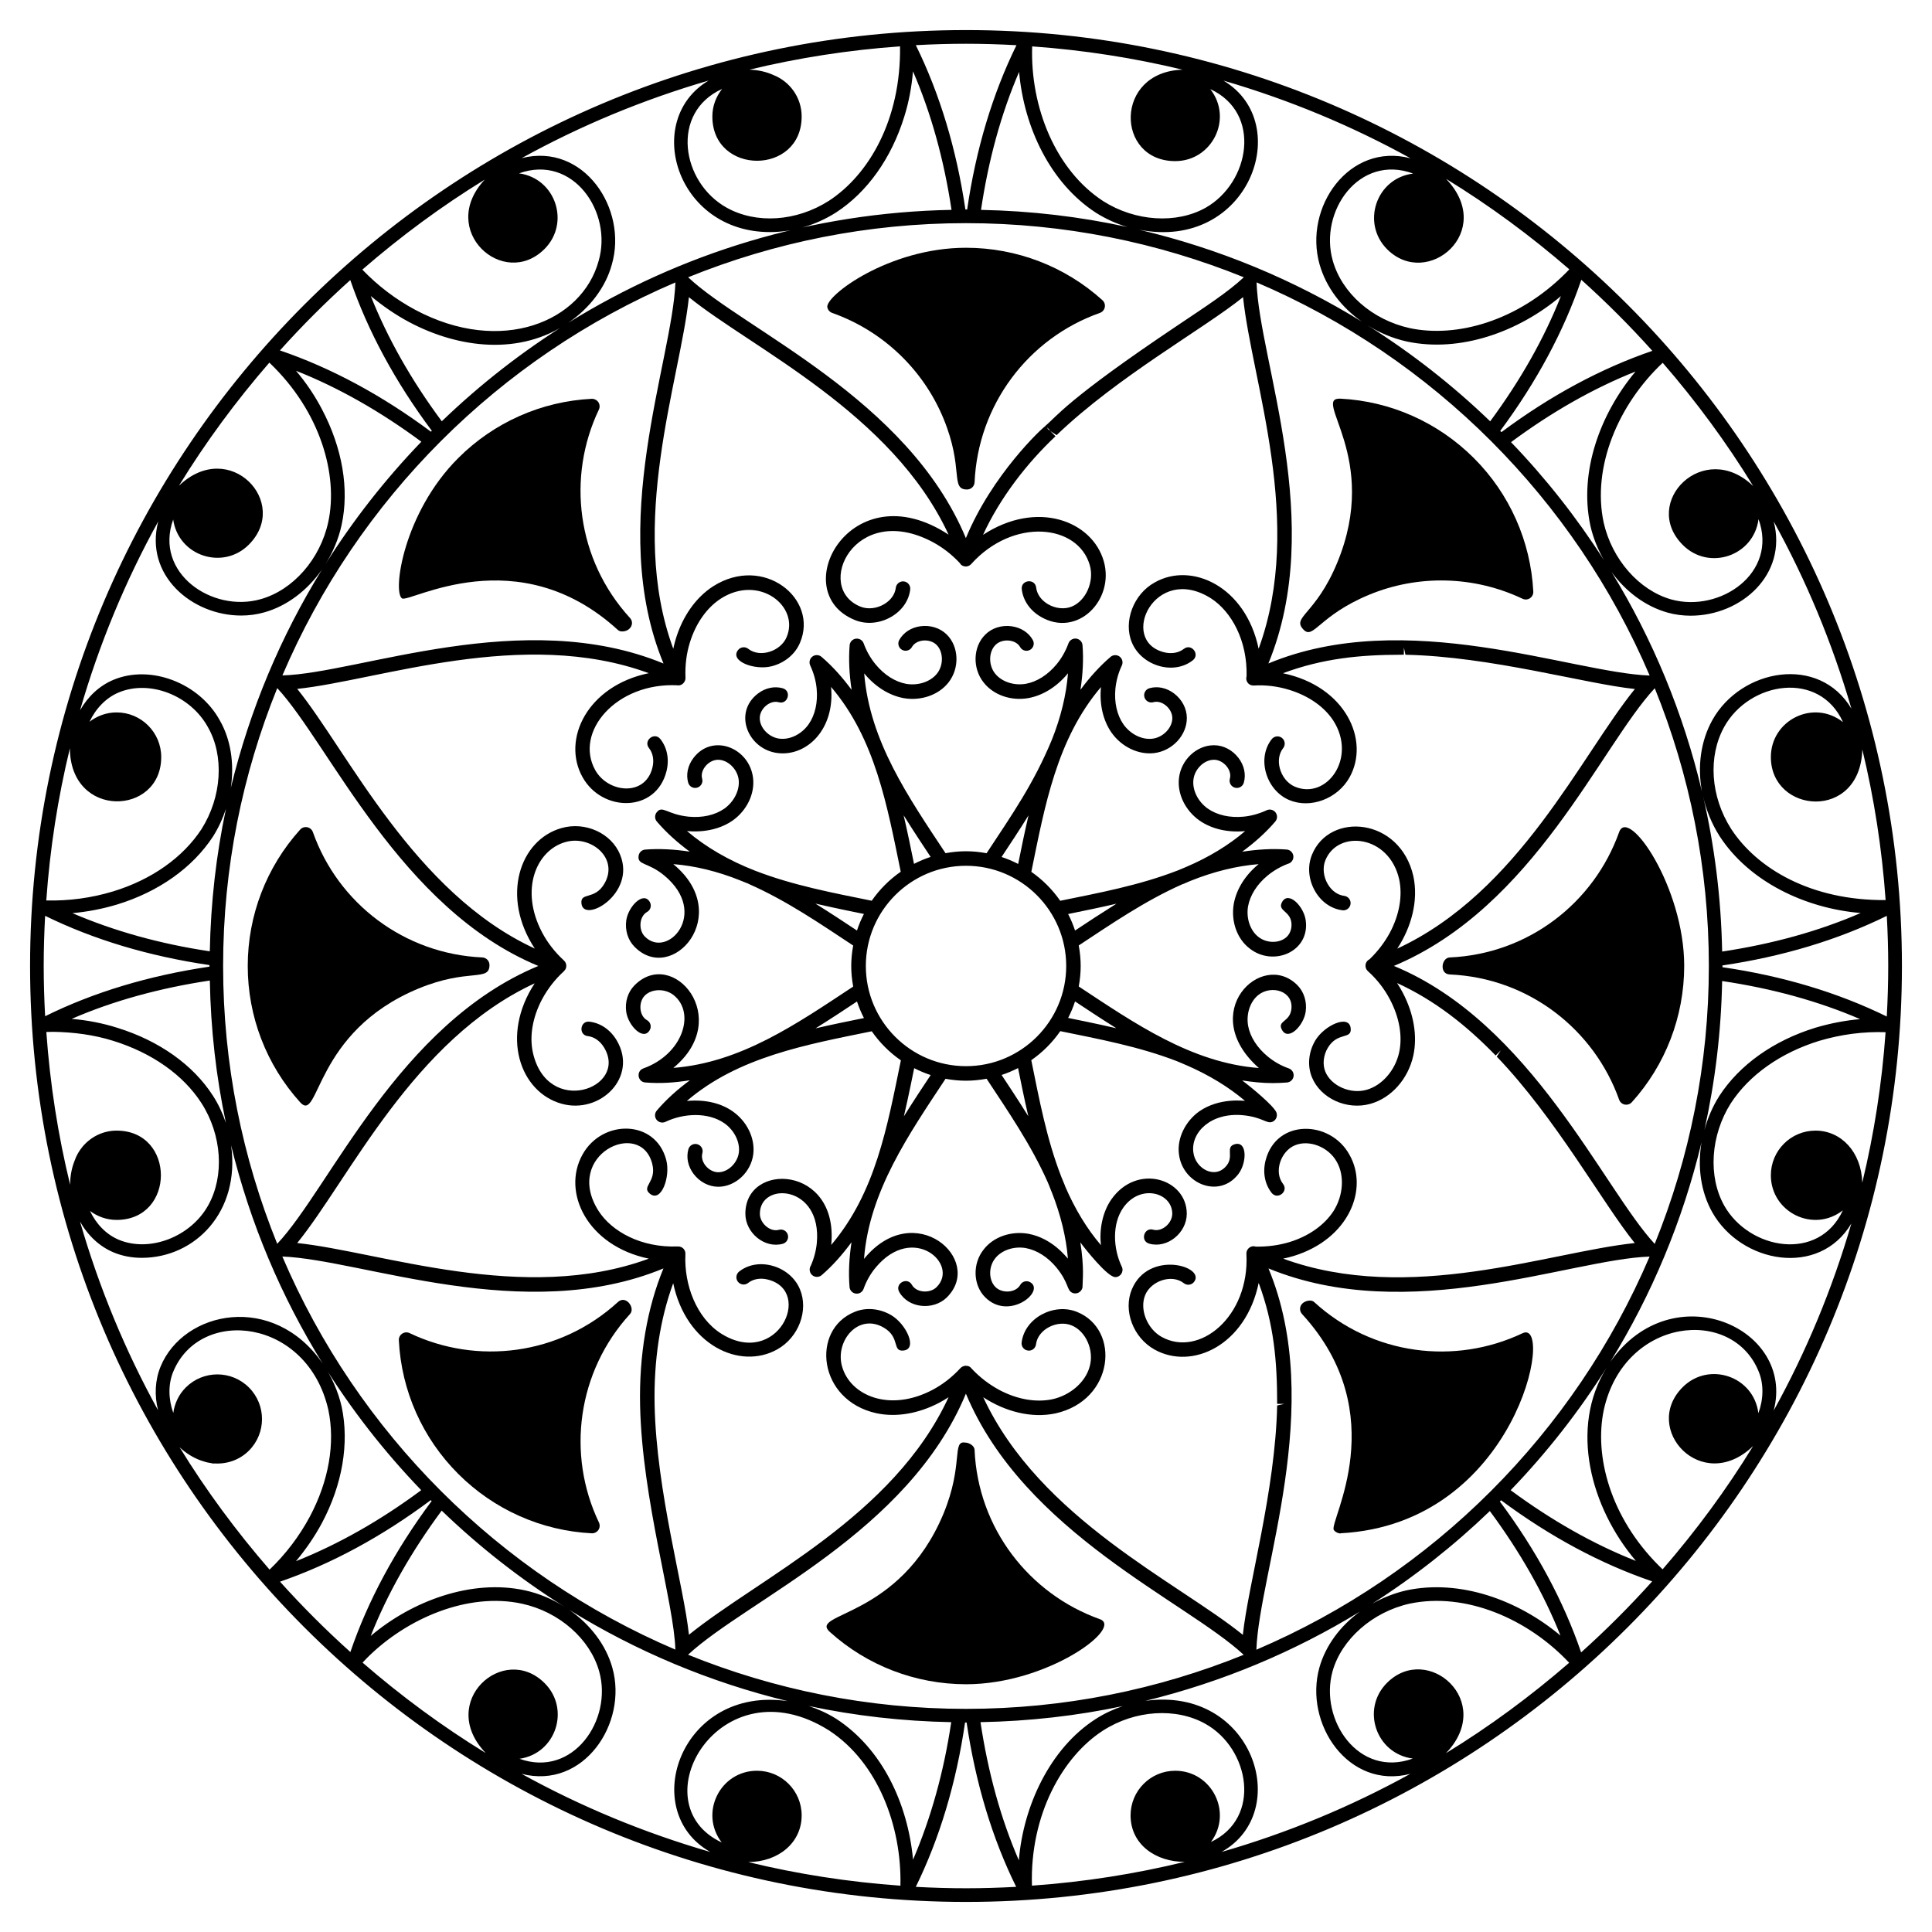
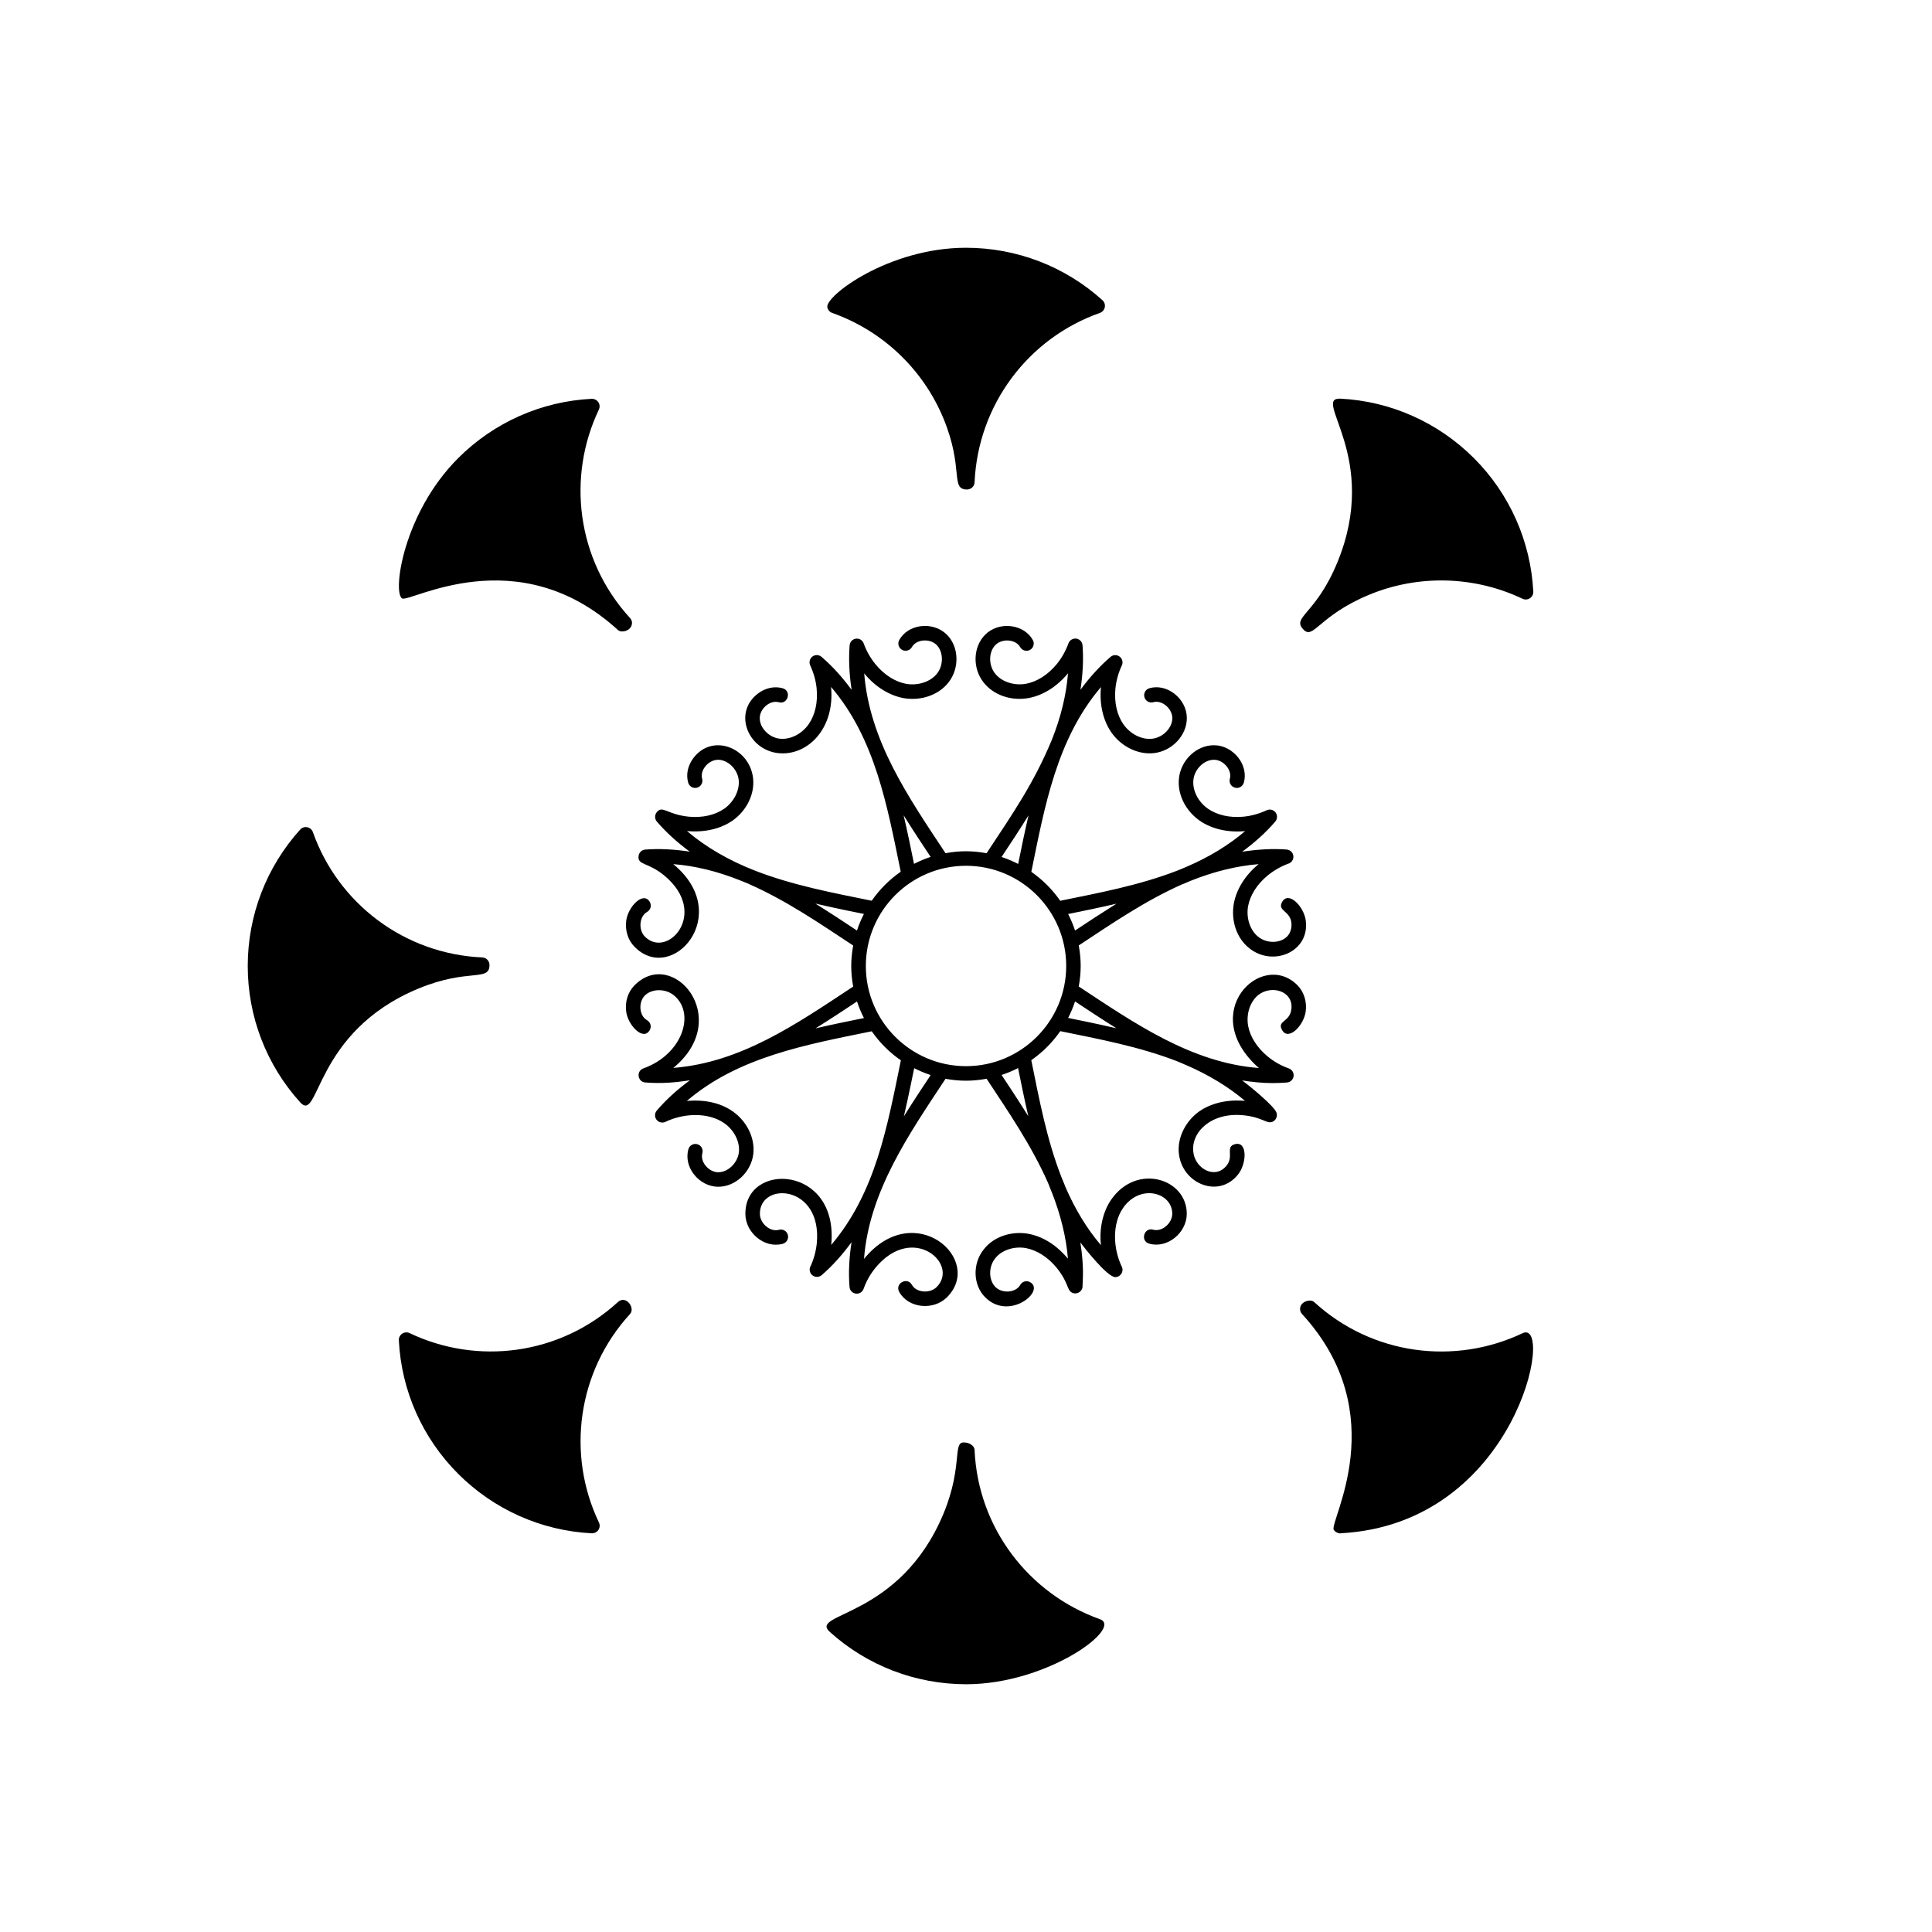
<svg xmlns="http://www.w3.org/2000/svg" fill="#000000" width="800px" height="800px" version="1.1" viewBox="144 144 512 512">
  <g>
-     <path d="m400 151.97c-136.77 0-248.03 111.26-248.03 248.03s111.27 248.03 248.03 248.03 248.03-111.27 248.03-248.03c-0.004-136.76-111.27-248.03-248.03-248.03zm111.61 58.09c10.676 10.676 28.918-4.777 15.613-18.66 11.566 7.082 22.465 15.137 32.668 23.98-0.324 0.336-0.648 0.676-0.973 1-12.785 12.777-28.961 17.203-41.32 14.578-9.934-2.203-17.941-9.215-20.398-17.867-3.723-13.066 7.004-28.383 21.301-23.094-9.844 1.238-13.789 13.168-6.891 20.062zm53.84 73.184c0.742 3.297 2.008 6.371 3.606 9.191-7.172-11.23-15.422-21.695-24.617-31.258 10.723-7.953 21.781-14.258 32.996-18.719-9.473 11.309-14.984 26.668-11.984 40.785zm15.73 39.785c-20.719-0.754-64.566-18.379-101.04-3.203 15.301-37.281-2.422-79.941-3.137-100.99 46.738 19.945 84.246 57.453 104.18 104.2zm14.102 31.758c0.82 3.738 2.273 7.422 4.434 10.812 7.832 12.062 22.703 19.148 37.383 20.359-11.098 4.816-23.426 8.215-36.711 10.215-0.27-14.199-2.019-28.043-5.106-41.387zm41.66 59.293c-3.957 0.352-7.918 1.113-11.855 2.281-11.055 3.406-20.094 9.82-25.453 18.078-1.797 2.836-3.074 5.883-3.938 8.984 2.824-12.738 4.426-25.922 4.688-39.438 13.199 1.961 25.473 5.316 36.559 10.094zm-40.078-14.082c0 26.035-5.125 50.883-14.348 73.648-13.633-14.68-32.754-58.641-69.121-73.664 37.141-15.551 54.793-58.199 69.137-73.59 9.211 22.758 14.332 47.59 14.332 73.605zm-119.91 181.19c0.746-20.691 18.363-64.617 3.207-101.04 37.254 15.297 79.922-2.422 101-3.141-19.945 46.742-57.461 84.25-104.21 104.18zm92.824-74.754c-9.941 15.992-4.246 37.086 7.754 51.23-11.258-4.441-22.383-10.758-33.191-18.742 9.543-9.906 18.078-20.789 25.438-32.488zm-12.238 71.008c-11.344-9.496-26.684-14.977-40.785-11.988-3.277 0.738-6.332 1.988-9.141 3.57 11.211-7.16 21.656-15.402 31.207-24.582 7.949 10.727 14.258 21.785 18.719 33zm-84.164-0.188c-17.09-13.859-53.852-30.781-68.805-62.969 5.723 3.746 12.684 5.656 19.18 4.273 15.531-3.496 17.25-22.191 5.703-26.875-6.113-2.512-13.914 1.57-14.711 8.086-0.133 1.055 0.621 2.012 1.672 2.141 1.078 0.145 2.016-0.617 2.144-1.672 0.492-3.992 5.688-6.543 9.438-4.992 3.785 1.535 6.019 6.633 4.769 10.938-1.113 4.082-5.074 7.547-9.832 8.621-4.359 0.926-9.355 0.062-14.078-2.438-2.715-1.461-5.164-3.34-7.281-5.586-0.016-0.02-0.039-0.031-0.055-0.051-0.152-0.215-0.336-0.406-0.574-0.547-0.289-0.172-0.609-0.23-0.926-0.234-0.016 0-0.031-0.012-0.047-0.012-0.016 0-0.031 0.008-0.047 0.008-0.234 0.004-0.457 0.051-0.676 0.137-0.012 0.004-0.023 0.008-0.035 0.012-0.242 0.105-0.469 0.242-0.656 0.441-2.223 2.418-4.723 4.363-7.43 5.793-11.34 5.984-21.789 1.559-23.969-6.195-1.926-6.719 4.289-14.273 11.066-10.289 4.461 2.617 2.09 6.422 5.262 6.055 3.754-0.441 0.672-7.031-3.309-9.371-3.043-1.789-6.664-2.113-9.652-0.875-11.727 4.684-9.801 23.449 5.719 26.863 5.231 1.129 11.148 0.133 16.68-2.785 0.836-0.445 1.66-0.93 2.461-1.457-14.637 31.707-50.07 47.805-68.809 62.953-1.332-12.785-8.586-37.812-9.094-60.801-0.25-11.844 1.438-22.879 4.926-32.359 3.422 16.34 17.625 23.109 27.582 17.531 5.68-3.18 8.363-10.348 5.984-15.973-1.262-3.023-4.062-5.356-7.488-6.238-3.168-0.816-6.309-0.234-8.609 1.594-0.832 0.66-0.973 1.871-0.312 2.703 0.66 0.832 1.875 0.969 2.703 0.309 1.355-1.074 3.281-1.395 5.262-0.883 12.141 3.125 2.375 23.707-12.516 14.246-6.484-4.195-9.734-12.891-9.379-20.887 0.137-1.199-0.789-2.184-1.98-2.144-9.727 0.383-17.496-3.945-21.016-9.391-9.484-14.852 11.062-24.633 14.203-12.547 1.285 4.953-3.066 6.023-0.562 8 2.977 2.348 5.445-4.523 4.285-8.969-2.82-10.828-16.98-10.852-22.188-1.453-5.59 9.98 1.277 24.207 17.562 27.59-33.004 12.184-71.09-1.809-93.172-4.141 13.754-16.938 30.695-53.918 62.93-68.82-9.137 13.977-3.875 28.809 7.109 31.902 10.262 2.883 20.375-7.062 14.641-16.77-1.664-2.82-4.293-4.629-7.219-4.965-2.492-0.324-3 3.527-0.441 3.82 1.719 0.195 3.301 1.328 4.348 3.098 6.367 10.777-15.094 18.434-18.922 1.223-0.934-4.348-0.062-9.348 2.438-14.074 1.516-2.816 3.457-5.312 5.769-7.414 0.121-0.109 0.207-0.246 0.293-0.375 0.027-0.043 0.078-0.059 0.102-0.102 0.453-0.781 0.309-1.773-0.355-2.387-2.414-2.223-4.363-4.727-5.789-7.434-5.988-11.34-1.551-21.785 6.191-23.969 6.703-1.918 14.281 4.277 10.289 11.07-2.59 4.414-6.434 2.094-6.051 5.258 0.609 5.344 14.531-2.629 10.242-12.961-2.277-5.699-9.23-8.871-15.531-7.07-11.09 3.129-16.168 18.176-7.086 31.93-32.035-14.762-49.516-52.164-62.953-68.812 21.449-2.234 59.852-16.41 93.16-4.164-16.215 3.344-23.168 17.527-17.535 27.582 5.234 9.328 19.398 9.398 22.207-1.5 0.82-3.168 0.238-6.312-1.594-8.617-1.586-2-4.594 0.398-3.012 2.391 1.074 1.355 1.398 3.277 0.883 5.266-1.98 7.688-11.758 6.59-15.125 0.582-5.664-10.113 5.582-23.34 21.879-22.488 0.012 0.004-0.012-0.016 0.109 0.027 0.438 0 0.805-0.137 1.137-0.387 0.047-0.031 0.352-0.324 0.445-0.469 0.191-0.391 0.359-0.598 0.34-1.148-0.141-3.285 0.25-6.434 1.156-9.355 1.582-5.113 4.504-9.258 8.227-11.66 10.129-6.481 20.918 2.039 17.414 10.223-1.543 3.723-7.039 5.566-10.164 3.098-0.832-0.656-2.039-0.516-2.703 0.32-2.32 2.941 4.406 5.481 8.969 4.285 3.418-0.891 6.203-3.219 7.441-6.207 5.016-11.711-9.68-23.484-23.043-14.949-4.484 2.898-7.973 7.785-9.82 13.762-0.281 0.906-0.52 1.832-0.715 2.773-12.188-33.031 1.805-71.121 4.144-93.172 16.566 13.449 53.926 30.707 68.816 62.93-25.926-17.012-43.277 15.145-24.836 22.629 3.023 1.246 6.656 0.914 9.699-0.879 2.82-1.664 4.633-4.293 4.969-7.223 0.121-1.055-0.637-2.008-1.691-2.129-1.023-0.121-2.012 0.633-2.133 1.691-0.195 1.719-1.328 3.305-3.098 4.348-1.98 1.168-4.387 1.418-6.289 0.633-12.43-5.039-1.496-28.039 19.141-17.121 2.719 1.465 5.121 3.344 7.176 5.551 0.164 0.27 0.371 0.512 0.66 0.68 0.793 0.453 1.785 0.293 2.391-0.383 11.141-12.406 28.355-10.617 31.445 0.348 1.211 4.277-1.035 9.383-4.801 10.922-1.906 0.777-4.312 0.531-6.301-0.637-1.777-1.047-2.914-2.648-3.121-4.387-0.289-2.535-4.125-2.074-3.816 0.449 0.348 2.945 2.164 5.586 4.984 7.25 9.727 5.727 19.648-4.394 16.762-14.645-3.027-10.73-17.676-16.406-32.008-7.047 4.473-9.758 11.621-18.992 19.195-26.117l-1.355-1.367 1.656 1.062c16.289-15.625 39.18-28.285 49.41-36.566 2.332 22.418 16.371 59.703 4.129 93.176-3.473-16.594-17.82-23.117-27.551-17.559-5.617 3.086-8.375 10.395-6.027 15.945 1.262 3.019 4.051 5.356 7.461 6.254 3.16 0.828 6.328 0.262 8.66-1.566 2.008-1.566-0.359-4.598-2.367-3.031-1.387 1.082-3.328 1.395-5.32 0.875-12.051-3.16-2.332-23.668 12.527-14.262 5.422 3.523 9.656 11.172 9.422 20.648-0.094 0.324-0.125 0.672-0.031 1.02 0.234 0.875 0.945 1.457 1.961 1.422 3.211-0.188 6.367 0.219 9.414 1.16 5.141 1.59 9.285 4.5 11.668 8.188 6.297 9.867-1.773 21.012-10.211 17.465-1.898-0.797-3.43-2.676-4.004-4.906-0.516-2-0.188-3.938 0.898-5.312 0.656-0.832 0.516-2.043-0.32-2.703-0.832-0.652-2.043-0.516-2.703 0.32-1.836 2.324-2.418 5.481-1.602 8.652 0.879 3.418 3.211 6.219 6.238 7.492 5.621 2.363 12.793-0.324 15.969-5.996 5.481-9.785-0.992-24.137-17.645-27.613 10.613-3.949 20.555-4.898 31.355-4.898 0.055 0 0.195-0.008 0.297-0.02 0.156 0.012 0.305 0.02 0.395 0.02v-1.926l0.422 1.926c22.695 0.473 47.566 7.691 60.797 9.078-14.316 17.633-30.645 53.793-62.973 68.805 3.746-5.684 5.656-12.688 4.277-19.18-3.516-15.594-22.234-17.164-26.875-5.703-1.246 3.027-0.93 6.652 0.852 9.699 1.652 2.828 4.285 4.656 7.231 5.016 1.031 0.148 2.012-0.617 2.141-1.672 0.133-1.055-0.621-2.016-1.676-2.144-1.738-0.215-3.336-1.355-4.375-3.141-1.16-1.984-1.398-4.394-0.617-6.301 3.316-8.172 16.891-6.742 19.559 5.066 0.926 4.363 0.055 9.367-2.441 14.082-1.426 2.644-3.258 5.027-5.43 7.109-1.293 0.648-1.375 2.277-0.426 3.133 2.391 2.144 4.356 4.664 5.836 7.481 2.512 4.758 3.383 9.746 2.457 14.035-1.051 4.781-4.523 8.77-8.645 9.934-4.269 1.211-9.383-1.035-10.922-4.805-0.777-1.898-0.535-4.312 0.637-6.293 2.609-4.414 6.457-2.09 6.074-5.258-0.441-3.754-7.035-0.688-9.391 3.305-1.793 3.043-2.121 6.668-0.883 9.703 2.309 5.652 9.273 8.82 15.527 7.055 5.535-1.562 9.992-6.586 11.359-12.816 1.113-5.18 0.113-11.09-2.812-16.648-0.457-0.875-0.957-1.723-1.5-2.539 9.996 4.578 18.402 11.246 26.129 19.203l1.355-1.367-1.062 1.66c15.758 16.43 28.188 39.062 36.566 49.41-22.738 2.371-59.75 16.355-93.18 4.129 0.938-0.191 1.867-0.43 2.785-0.703 14.652-4.508 19.965-17.758 14.777-26.844-5.031-9.168-19.309-9.586-22.195 1.434-0.832 3.168-0.258 6.324 1.562 8.66 1.57 2.012 4.602-0.367 3.031-2.367-2.477-3.176-0.602-8.645 3.144-10.207 3.781-1.59 8.941 0.434 11.102 4.363 2.102 3.672 1.75 8.926-0.855 13.051-2.43 3.738-6.582 6.664-11.68 8.23-2.902 0.871-5.977 1.254-8.949 1.195-0.332-0.098-0.684-0.129-1.039-0.035-0.875 0.238-1.465 1.055-1.418 1.961 0.898 16.727-12.57 27.543-22.484 21.992-3.879-2.172-5.898-7.371-4.324-11.121 1.578-3.75 7.066-5.594 10.215-3.106 0.832 0.656 2.043 0.516 2.703-0.32 3.258-4.129-12.031-8.621-16.465 1.934-2.363 5.633 0.328 12.797 5.992 15.965 9.934 5.566 24.18-1.098 27.613-17.645 4.051 10.891 4.898 20.746 4.898 32.051h1.922l-1.922 0.422c-0.484 22.648-7.711 47.629-9.094 60.793zm0.215 5.289c-22.754 9.207-47.582 14.324-73.594 14.324-26.035 0-50.883-5.129-73.652-14.348 15.73-14.605 58.352-32.305 73.629-69.184 15.406 36.91 58.441 55.055 73.617 69.207zm-254.77-105.55c20.996 0.789 64.23 18.379 101 3.156-4.34 10.504-6.477 22.957-6.188 36.371 0.559 25.168 9.02 52.375 9.344 64.645-46.723-19.941-84.219-57.445-104.15-104.17zm74.812 92.84c-3.184-2.016-6.734-3.555-10.527-4.375-14.125-3.078-29.922 2.809-40.859 12.086 4.43-11.223 10.766-22.355 18.805-33.215 9.938 9.574 20.848 18.129 32.582 25.504zm-59.078-52.992c-0.945-4.16-2.691-8.055-5.012-11.441 7.504 12.09 16.266 23.309 26.086 33.512-10.828 8.043-21.957 14.348-33.191 18.816 2.606-3.125 4.934-6.488 6.879-10.117 5.414-10.168 7.277-21.082 5.238-30.77zm-30.688-75.273c-0.848-2.504-1.98-4.938-3.441-7.203-5.246-8.168-14.258-14.559-25.363-17.996-3.883-1.227-7.93-2.012-12.074-2.356 11.016-4.781 23.309-8.16 36.617-10.164 0.242 12.902 1.676 25.52 4.262 37.719zm-40.668-55.57c3.984-0.375 7.934-1.121 11.809-2.289 11.016-3.359 20.051-9.762 25.461-18.051 1.457-2.312 2.582-4.785 3.418-7.316-2.594 12.215-4.035 24.844-4.285 37.766-13.215-1.973-25.395-5.387-36.402-10.109zm39.93 14.004c0-26.031 5.125-50.879 14.348-73.645 13.809 14.898 32.578 58.477 69.188 73.629-37.109 15.398-55.324 58.969-69.199 73.637-9.215-22.762-14.336-47.598-14.336-73.621zm26.195-147.54c-1.887-3.613-4.188-7.031-6.879-10.203 11.215 4.43 22.348 10.762 33.219 18.801-9.57 9.938-18.129 20.852-25.504 32.586 2.012-3.184 3.555-6.734 4.371-10.523 2.066-9.484 0.215-20.379-5.207-30.66zm93.668-33.625c-0.781 20.859-18.355 64.281-3.152 101-37.133-15.32-80.832 2.617-101 3.156 19.934-46.727 57.43-84.219 104.16-104.15zm-80.727 3.613c3.125 2.606 6.488 4.934 10.117 6.879 13.293 7.082 29.52 8.898 42.168 0.254-12.074 7.496-23.277 16.25-33.469 26.059-8.043-10.832-14.348-21.961-18.816-33.191zm178.79 34.379 0.035 0.031c-0.93 0.57-14.195 12.953-21.121 29.746-15.422-37.059-58.957-55.27-73.602-69.129 22.758-9.215 47.598-14.34 73.625-14.34 26.031 0 50.871 5.125 73.637 14.344-4.293 3.984-9.938 7.637-17.602 12.781-29.516 19.773-32.121 24.273-34.973 26.566zm1.359 1.367-0.672-0.434-0.25-0.492zm116.5-2.539c-9.91-9.543-20.793-18.078-32.492-25.438 3.133 1.945 6.625 3.449 10.402 4.285 14.25 3.031 29.742-2.648 40.832-12.035-4.445 11.258-10.758 22.379-18.742 33.188zm-21.109-69.707c-16.27-4.281-28.402 13.02-24.098 28.141 1.715 6.027 5.758 11.328 11.172 15.137-17.992-11.09-37.863-19.383-59.008-24.352 29.008 5.719 41.438-28.145 22.363-39.512 17.395 5.066 34.004 11.984 49.57 20.586zm-60.402-23.48c-18.191 0.523-17.809 24.227-1.957 24.227 9.77 0 15.41-11.25 9.293-19.078 13.801 6.352 10.457 24.844-1.266 31.453-7.727 4.32-18.613 3.613-27.082-1.75-12.629-8.207-19.383-24.902-18.855-41.027 13.625 0.973 26.945 3.055 39.867 6.176zm-22.973 37.906c2.629 1.66 5.434 2.91 8.297 3.773-12.523-2.731-25.477-4.269-38.746-4.527 1.957-13.207 5.316-25.48 10.09-36.562 1.297 14.66 8.242 29.438 20.359 37.316zm-21.055-44.398c-6.348 12.938-10.742 27.57-13.07 43.547-0.105 0-0.207-0.008-0.312-0.008-0.051 0-0.098 0.004-0.148 0.004-2.371-16.012-6.789-30.641-13.141-43.551 9.316-0.5 17.355-0.496 26.672 0.008zm-56.926 18.887c0-4.992-3.102-9.242-7.477-10.98-1.957-0.887-4.117-1.355-6.367-1.422 12.938-3.125 26.273-5.207 39.914-6.176 0.27 19.418-8.258 34.043-18.887 40.953-8.586 5.469-19.207 6.168-27.059 1.793-12.047-6.711-14.984-25.207-1.211-31.461-1.59 2.016-2.578 4.523-2.578 7.289 0 15.648 23.664 15.672 23.664 0.004zm-24.66-9.516c-17.492 10.41-8.703 40.156 16.246 40.156 5.957 0 12.129-1.758 17.555-5.215 8.242-5.356 14.656-14.379 18.059-25.398 1.184-3.781 1.953-7.793 2.301-11.984 4.816 11.098 8.215 23.422 10.215 36.707-37.18 0.703-71.914 11.547-101.54 29.918 5.641-3.875 9.863-9.359 11.508-15.41 4.316-14.734-7.422-32.398-23.879-28.219 15.555-8.59 32.152-15.492 49.531-20.555zm-59.324 26.25c-12.598 13.469 4.992 29.227 15.836 18.387 6.867-6.867 2.984-18.715-6.758-20.047 14.375-5.156 24.859 10.379 21.105 23.199-4.379 16.098-25.801 25.113-48.559 12.996-5.258-2.816-9.973-6.418-14.066-10.68 10.133-8.793 20.957-16.801 32.441-23.855zm-35.633 26.621c4.66 13.539 11.914 26.965 21.605 39.945-0.078 0.078-0.16 0.16-0.238 0.238-13.035-9.695-26.48-16.926-40.012-21.535 5.879-6.547 12.102-12.77 18.645-18.648zm-46.938 63.469c1.402 9.684 13.195 13.504 20.035 6.664 11.176-11.172-5.152-28.426-18.512-15.617 7.078-11.555 15.125-22.445 23.965-32.637 13.688 13.027 18.281 29.961 15.609 42.25-2.121 9.816-9.316 18.031-17.914 20.441-12.863 3.664-28.277-6.949-23.184-21.102zm-3.957 0.496c-3.731 14.223 8.883 24.941 21.973 24.941 2.066 0 4.141-0.273 6.152-0.848 6.019-1.688 11.414-5.84 15.262-11.336-10.91 17.66-19.133 37.137-24.156 57.855 0.941-6.352 0.035-12.734-2.902-17.859-5.453-9.973-18.398-14.902-28.23-10.762-3.684 1.543-6.762 4.426-8.824 8.066 5.082-17.57 12.043-34.344 20.727-50.059zm-23.414 60.117c0.086 18.766 24.203 17.945 24.203 2.328 0-6.535-5.297-11.832-11.832-11.832-2.707 0-5.176 0.945-7.168 2.477 1.648-3.523 4.418-6.379 7.711-7.754 8.219-3.457 19.043 0.746 23.668 9.191 4.359 7.617 3.68 18.473-1.688 26.988-4.93 7.555-13.262 13.43-23.465 16.539-5.766 1.742-11.711 2.535-17.688 2.394 0.977-13.785 3.082-27.262 6.258-40.332zm-6.941 57.699c0-4.461 0.137-8.891 0.375-13.297 12.875 6.312 27.5 10.703 43.555 13.055 0 0.082-0.004 0.16-0.004 0.242 0 0.059 0.004 0.117 0.004 0.172-16.094 2.379-30.723 6.797-43.551 13.137-0.242-4.406-0.379-8.84-0.379-13.309zm7.008 57.984c-3.207-13.121-5.328-26.648-6.312-40.496 0.605-0.02 1.207-0.043 1.812-0.043 5.356 0.078 10.84 0.789 15.891 2.383 10.301 3.191 18.613 9.051 23.398 16.496 5.438 8.445 6.156 19.34 1.789 27.121-4.664 8.355-15.504 12.523-23.695 9.102-3.305-1.391-5.992-4.16-7.625-7.637 1.973 1.473 4.394 2.379 7.051 2.379 15.641 0 15.668-23.664 0-23.664-3.578 0-6.746 1.621-8.914 4.129-0.02 0.02-0.047 0.031-0.062 0.055-0.035 0.043-0.062 0.098-0.098 0.141-0.902 1.09-1.605 2.328-2.074 3.699-0.781 1.965-1.172 4.109-1.16 6.336zm23.301 59.75c-8.668-15.699-15.617-32.461-20.691-50.02 2.055 3.684 5.152 6.606 8.871 8.172 2.363 0.988 4.906 1.453 7.484 1.453 14.238 0 26.152-12.309 23.688-29.824 5.059 20.727 13.332 40.203 24.285 57.859-13.027-18.973-36.906-14.086-42.992 0.832-1.461 3.57-1.637 7.621-0.645 11.527zm5.699 9.801c1.641 1.531 3.5 2.711 5.504 3.461 0.176 0.07 0.363 0.109 0.539 0.176 0.422 0.141 0.848 0.277 1.277 0.379 0.316 0.074 0.629 0.129 0.945 0.176 0.227 0.039 0.453 0.098 0.684 0.129 0.121 0.016 0.23-0.02 0.348-0.027 3.262 0.195 6.59-0.906 9.082-3.398 4.621-4.621 4.621-12.113 0-16.734-4.621-4.621-12.113-4.621-16.734 0-1.898 1.898-2.973 4.285-3.312 6.754-1.305-3.641-1.383-7.586-0.039-10.871 7.117-17.414 35.602-14.289 41.129 10.039 1.859 8.824 0.121 18.871-4.894 28.285-2.816 5.258-6.414 9.973-10.68 14.066-8.789-10.129-16.797-20.953-23.848-32.434zm26.617 35.625c13.547-4.664 26.969-11.918 39.945-21.605 0.078 0.078 0.156 0.16 0.238 0.238-9.695 13.027-16.922 26.473-21.535 40.012-6.547-5.879-12.77-12.102-18.648-18.645zm70.133 26.902c-10.863-10.867-28.598 4.973-15.617 18.512-11.555-7.078-22.445-15.129-32.637-23.965 0.402-0.422 0.793-0.852 1.207-1.266 10.531-10.527 26.805-17.445 41.047-14.344 9.816 2.125 18.035 9.324 20.441 17.914 3.664 12.879-6.965 28.273-21.105 23.184 9.684-1.406 13.504-13.199 6.664-20.035zm-6.121 24.02c16.379 4.254 28.258-13.359 24.051-28.148-1.688-6.016-5.84-11.414-11.336-15.262 17.656 10.906 37.125 19.129 57.84 24.152-28.328-4.176-39.836 29.02-20.547 39.961-17.555-5.082-34.312-12.035-50.008-20.703zm60.07 23.387c7.969-0.039 14.16-5.109 14.16-12.371 0-6.535-5.297-11.832-11.832-11.832-9.77 0-15.355 11.188-9.355 19.004-22.129-10.348-0.504-47.91 28.426-29.695 12.973 8.461 19.309 25.43 18.934 41.152-13.789-0.977-27.262-3.082-40.332-6.258zm23.352-37.945c-2.305-1.453-4.773-2.578-7.305-3.414 12.211 2.59 24.836 4.035 37.75 4.281-1.969 13.23-5.387 25.418-10.117 36.438-1.418-15.094-8.316-29.469-20.328-37.305zm21.055 44.512c6.312-12.875 10.707-27.504 13.055-43.555 0.082 0 0.16 0.004 0.242 0.004 0.055 0 0.113-0.004 0.168-0.004 2.379 16.094 6.801 30.727 13.137 43.551-9.082 0.492-17.152 0.512-26.602 0.004zm17.145-43.645c12.898-0.246 25.508-1.68 37.707-4.262-2.5 0.848-4.934 1.98-7.199 3.438-12.129 7.797-19.172 23.074-20.344 37.441-4.781-11.012-8.164-23.309-10.164-36.617zm51.605 12.875c-6.535 0-11.832 5.297-11.832 11.832 0 7.731 6.719 12.348 14.355 12.309-13.117 3.203-26.648 5.328-40.492 6.312-0.566-18.84 8.184-34.254 18.836-41.102 8.445-5.438 19.348-6.156 27.121-1.789 11.723 6.531 15.047 24.938 1.469 31.32 5.856-7.844 0.215-18.883-9.457-18.883zm12.258 21.527c19.168-10.691 8.305-44.043-20.184-40.047 20.332-4.965 39.473-13.004 56.859-23.648-5.191 3.797-9.074 8.965-10.727 14.828-4.141 14.824 7.668 32.441 24.102 28.16-15.711 8.676-32.48 15.633-50.051 20.707zm59.492-26.18c13.168-13.688-4.844-29.418-15.633-18.633-6.926 6.926-2.926 18.789 6.844 20.055-14.363 5.231-24.84-10.316-21.266-23.133 2.402-8.512 10.598-15.711 20.383-17.91 14.848-3.148 31.395 4 42.324 15.656-10.195 8.836-21.09 16.887-32.652 23.965zm35.82-26.711c-4.664-13.625-11.898-27.066-21.539-39.996 0.105-0.109 0.215-0.215 0.324-0.32 12.98 9.641 26.434 16.855 40.047 21.492-5.938 6.613-12.223 12.895-18.832 18.824zm46.973-63.395c-1.23-9.832-13.148-13.805-20.059-6.894-11.02 11.02 5.098 28.617 18.664 15.605-7.082 11.57-15.141 22.473-23.984 32.672-0.336-0.324-0.676-0.645-1-0.973-12.902-12.898-17.168-29.117-14.578-41.316 5.434-24.559 34.105-27.469 41.055-10.078 1.363 3.316 1.262 7.312-0.098 10.984zm4.059-0.695c5.766-21.906-26.785-36.387-43.285-12.922 10.941-17.75 19.164-37.336 24.16-58.164-1.105 6.504-0.207 13.082 2.84 18.527 7.656 13.586 28.324 17.336 36.871 2.984-5.066 17.398-11.984 34.008-20.586 49.574zm23.473-60.387c-0.227-8.145-5.606-13.801-12.391-13.801-6.535 0-11.832 5.297-11.832 11.832 0 9.766 11.25 15.406 19.078 9.293-6.34 13.77-24.828 10.484-31.449-1.273-4.32-7.719-3.613-18.605 1.746-27.078 4.891-7.531 13.23-13.414 23.453-16.566 5.844-1.734 11.746-2.484 17.574-2.289-0.973 13.633-3.051 26.953-6.18 39.883zm6.879-57.426c0 4.492-0.141 8.953-0.383 13.387-12.945-6.352-27.578-10.746-43.551-13.07 0-0.105 0.008-0.211 0.008-0.316 0-0.051-0.004-0.098-0.004-0.148 16.008-2.367 30.641-6.785 43.555-13.141 0.238 4.402 0.375 8.832 0.375 13.289zm-0.691-17.469c-19.809 0.156-34.133-8.387-40.953-18.887-5.465-8.582-6.172-19.203-1.797-27.059 6.668-11.965 25.176-15.031 31.461-1.211-7.824-6.172-19.121-0.535-19.121 9.254 0 15.027 23.688 17.074 24.234-2.016 3.125 12.938 5.207 26.273 6.176 39.918zm-9.059-50.719c-8.551-14.387-29.25-10.637-36.852 3.008-3.102 5.566-3.988 12.312-2.758 18.941-4.938-20.82-13.082-40.406-23.961-58.164 3.797 5.199 8.969 9.09 14.836 10.746 2.008 0.559 4.062 0.824 6.117 0.824 13.531 0 25.703-11.035 22.02-24.977 8.605 15.578 15.527 32.207 20.598 49.621zm-50.012-91.668c8.84 10.199 16.895 21.094 23.973 32.664-13.07-12.586-29.914 4.348-18.637 15.625 6.926 6.926 18.793 2.926 20.055-6.848 5.219 14.293-10.242 24.859-23.133 21.27-8.508-2.402-15.707-10.605-17.91-20.383-3.121-14.672 3.848-31.25 15.652-42.328zm-42.742 18.375c-0.105-0.109-0.211-0.219-0.32-0.324 9.641-12.984 16.855-26.438 21.492-40.047 6.609 5.934 12.891 12.215 18.82 18.828-13.621 4.668-27.062 11.902-39.992 21.543z" />
    <path d="m307.77 489.04c-15.527 14.203-37.434 16.734-55.215 8.25-1.348-0.648-2.938 0.387-2.856 1.902 0.664 13.359 6.25 25.926 15.73 35.395 9.477 9.48 22.043 15.074 35.391 15.754h0.102c0.664 0 1.293-0.332 1.664-0.891 0.391-0.586 0.441-1.336 0.141-1.973-8.633-18.051-5.727-39.984 8.234-55.246 1.48-1.613-1.098-5.094-3.191-3.191z" />
    <path d="m499.23 249.65c-7.789-0.359 10.715 15.559-0.855 43.484-5.719 13.832-12.195 14.359-8.926 17.727 2.656 2.742 4.102-3.742 17.391-9.246 13.039-5.398 27.852-5.012 40.648 1.062 0.637 0.301 1.383 0.25 1.969-0.145 0.586-0.391 0.922-1.062 0.883-1.766-0.699-13.363-6.297-25.93-15.762-35.379-9.484-9.469-22.039-15.059-35.348-15.738z" />
-     <path d="m573.09 364.51c-6.695 18.801-24.109 32.309-44.898 33.223-2.211 0.098-2.805 4.383 0.008 4.508 21.102 0.926 38.324 14.746 44.887 33.188 0.234 0.664 0.801 1.152 1.492 1.293 0.133 0.023 0.258 0.035 0.391 0.035 0.559 0 1.102-0.234 1.484-0.66 8.93-9.887 13.859-22.703 13.879-36.09 0.008-20.914-14.805-42.316-17.242-35.496z" />
    <path d="m254.89 405.98c13.258-5.492 18.828-1.715 18.828-6.254 0-1.066-0.84-1.949-1.91-1.996-20.629-0.922-38.195-14.27-44.887-33.211-0.508-1.43-2.359-1.797-3.371-0.672-8.953 9.91-13.887 22.742-13.895 36.133-0.008 13.395 4.93 26.234 13.902 36.156 5.141 5.66 3.512-18.629 31.332-30.156z" />
    <path d="m250.54 302.58c1.934 1.293 30.555-15.996 57.215 8.375 0.293 0.27 0.695 0.383 1.125 0.383 2.246-0.008 3.332-2.199 2.074-3.57-14.199-15.527-16.727-37.434-8.246-55.219 0.305-0.637 0.25-1.383-0.141-1.969s-1.098-0.914-1.766-0.891c-13.359 0.672-25.93 6.258-35.391 15.734-14.496 14.484-17.41 35.461-14.871 37.156z" />
    <path d="m547.49 497.32c-17.836 8.469-39.738 5.914-55.238-8.277-0.777-0.719-2.371-0.332-3.125 0.414-0.766 0.754-0.801 1.98-0.07 2.773 24.457 26.68 7.027 55.141 8.414 57.223 0.664 0.992 2.156 0.977 1.766 0.883 46.824-2.461 56.863-57.168 48.254-53.016z" />
    <path d="m402.27 528.2c-0.051-1.062-1.43-1.891-2.492-1.902-3.582-0.582-0.383 5.84-5.731 18.812-11.605 27.891-35.828 26.23-30.148 31.355 9.887 8.93 22.703 13.859 36.094 13.879h0.039c21.621 0 41.75-15.004 35.457-17.238-18.695-6.664-32.324-24.035-33.219-44.906z" />
    <path d="m400.02 209.66h-0.031c-20.438 0-37.344 12.77-36.738 15.777 0.141 0.691 0.633 1.258 1.293 1.492 13.324 4.719 24.07 14.91 29.477 27.961 5.496 13.27 1.711 18.832 6.254 18.832 1.07 0 1.949-0.844 2-1.91 0.906-20.488 14.156-38.156 33.207-44.887 0.664-0.234 1.156-0.801 1.297-1.492s-0.098-1.402-0.621-1.875c-9.91-8.957-22.746-13.891-36.137-13.898z" />
    <path d="m454.66 465.68c-0.016 2.492-2.715 4.852-5.055 4.203-2.414-0.715-3.519 3.004-1.043 3.699 4.789 1.363 9.922-2.863 9.945-7.887 0.039-9.34-13.211-13.543-20.012-3.809-2.383 3.441-3.211 8.125-2.723 12.105-3.695-4.309-6.875-9.527-9.488-15.578-0.051-0.133-0.086-0.266-0.141-0.402l-0.484-1.172c-0.023-0.059-0.047-0.121-0.07-0.184 0 0-0.023-0.043-0.035-0.07l-0.273-0.66c-0.004-0.012-0.016-0.047-0.02-0.055-3.883-9.957-5.871-20.629-7.961-30.91 3-2.082 5.606-4.691 7.688-7.695 10.168 2.09 20.836 4.066 30.879 7.949l1.297 0.539c0.238 0.102 0.453 0.188 0.746 0.328l0.508 0.211h0.004c5.922 2.57 11.184 5.769 15.508 9.441-0.41 0.027-6.746-0.898-12.07 2.762-3.773 2.66-5.949 7.211-5.434 11.289 0.883 7.984 10.727 11.996 15.789 5.312 2.203-2.902 2.391-8.773-0.961-7.871-2.594 0.719-0.227 3.066-2.102 5.547-3 3.961-8.414 0.992-8.906-3.445-0.672-5.269 4.715-10.594 13.199-9.777 5.141 0.516 6.195 2.32 7.699 1.766 1.023-0.383 1.488-1.539 1.121-2.496v-0.004h-0.004v-0.004-0.004s-0.004 0-0.004-0.004c-0.688-1.754-6.867-6.852-9.074-8.473 2.723 0.418 5.414 0.699 8.027 0.699 1.301 0 2.586-0.055 3.852-0.156 0.906-0.074 1.637-0.77 1.754-1.672 0.117-0.902-0.414-1.758-1.27-2.062-2.051-0.723-3.941-1.793-5.613-3.18-2.801-2.324-4.633-5.199-5.164-8.09-0.562-3.176 0.535-6.473 2.727-8.207 3.477-2.734 9.418-1.023 8.715 3.902-0.473 3.356-3.844 2.914-2.457 5.394 1.68 3.004 5.746-1.156 6.266-4.856 0.371-2.629-0.449-5.25-2.191-7.012-9.469-9.539-26.762 7.316-10.215 21.945-17.914-1.367-33.078-11.949-47.734-21.609 0.672-3.703 0.699-7.027 0-10.875 8.582-5.648 17.527-11.82 27.457-16.219l0.016-0.008c0.113-0.027 0.23-0.059 0.34-0.109 0.566-0.262 1.172-0.512 1.781-0.766 6.148-2.477 12.285-3.977 18.078-4.445-0.031 0.023-0.055 0.047-0.082 0.066-3.484 2.879-5.789 6.57-6.5 10.418-0.801 4.621 0.832 9.27 4.137 11.824 6.234 5.004 16.074 0.949 14.926-7.41-0.5-3.676-4.535-7.887-6.25-4.887-1.336 2.367 2.012 2.305 2.438 5.406 0.195 1.426-0.238 2.863-1.133 3.766-1.82 1.844-5.352 1.898-7.602 0.098-2.184-1.688-3.281-4.965-2.734-8.121 0.543-2.941 2.383-5.832 5.156-8.125 1.621-1.32 3.422-2.367 5.367-3.109 0.574-0.129 1.078-0.527 1.332-1.109 0.109-0.246 0.156-0.504 0.156-0.758 0.004-0.75-0.438-1.465-1.164-1.781h-0.004-0.004-0.004-0.004-0.004c-0.195-0.082-0.406-0.133-0.617-0.148-3.746-0.285-7.715-0.043-11.777 0.582 3.328-2.445 6.316-5.109 8.781-8.004 0.586-0.688 0.613-1.691 0.066-2.41-0.551-0.723-1.523-0.961-2.344-0.582-2.027 0.941-4.106 1.516-6.176 1.707-3.594 0.34-6.938-0.41-9.383-2.102-2.637-1.84-4.188-4.934-3.859-7.707 0.32-2.824 2.836-5.273 5.426-5.273h0.047c1.25 0 2.562 0.715 3.43 1.859 0.758 1.008 1.035 2.16 0.75 3.164-0.289 1.023 0.309 2.086 1.328 2.371 1.02 0.297 2.086-0.305 2.375-1.328 0.613-2.172 0.105-4.551-1.391-6.527-1.602-2.117-4.027-3.387-6.469-3.387h-0.098c-4.555 0-8.68 3.875-9.223 8.68-0.5 4.195 1.652 8.633 5.484 11.309 3.191 2.207 7.438 3.18 11.93 2.773 0.043-0.004 0.082-0.008 0.121-0.012-4.344 3.715-9.617 6.934-15.555 9.465-0.176 0.074-0.348 0.152-0.527 0.227l-1.91 0.793c-0.016 0.004-0.043 0.012-0.059 0.016-10.031 3.883-20.695 5.871-30.957 7.969-2.074-2.992-4.672-5.59-7.66-7.672 3.562-17.434 6.738-35.203 18.461-48.973 0 0.027-0.004 0.055-0.008 0.082-0.426 4.512 0.555 8.754 2.773 11.961 2.684 3.82 7.148 5.953 11.316 5.465 4.812-0.57 8.703-4.75 8.672-9.316-0.008-2.477-1.281-4.91-3.406-6.508-1.984-1.488-4.356-1.988-6.512-1.367-1.023 0.293-1.613 1.355-1.32 2.379 0.289 1.016 1.336 1.613 2.379 1.32 0.98-0.281 2.129-0.012 3.137 0.746 1.152 0.867 1.871 2.188 1.875 3.453 0.02 2.582-2.445 5.141-5.273 5.477-2.816 0.344-5.867-1.223-7.711-3.844-1.691-2.449-2.438-5.789-2.102-9.387 0.223-2.168 0.793-4.242 1.703-6.164 0.387-0.82 0.148-1.801-0.57-2.352-0.73-0.551-1.727-0.523-2.418 0.066-2.875 2.465-5.539 5.406-7.973 8.719 0.617-4.059 0.844-8.039 0.543-11.809-0.07-0.902-0.758-1.629-1.656-1.754-0.891-0.113-1.75 0.398-2.066 1.246-0.77 2.102-1.832 3.977-3.164 5.578-2.312 2.785-5.195 4.617-8.117 5.148-3.144 0.559-6.445-0.531-8.176-2.723-1.781-2.238-1.719-5.781 0.145-7.598 0.887-0.887 2.328-1.305 3.738-1.109 1.25 0.176 2.262 0.793 2.769 1.703 0.52 0.93 1.695 1.254 2.617 0.742 0.93-0.52 1.258-1.691 0.738-2.617-1.102-1.969-3.141-3.293-5.594-3.637-2.637-0.371-5.246 0.453-6.977 2.18-3.285 3.203-3.488 8.918-0.453 12.727 2.613 3.32 7.273 4.945 11.875 4.117 3.816-0.695 7.512-2.996 10.395-6.477 0.027-0.031 0.051-0.062 0.078-0.098-0.445 5.699-1.902 11.707-4.305 17.695-4.824 11.594-10.379 19.547-17.27 29.996-3.82-0.699-7.152-0.684-10.883-0.008-9.852-14.879-20.121-29.719-21.551-47.652 0.02 0.02 0.035 0.043 0.051 0.062 2.887 3.488 6.578 5.797 10.414 6.5 4.578 0.793 9.254-0.824 11.867-4.141 3-3.809 2.793-9.516-0.457-12.715-1.754-1.746-4.367-2.562-7.004-2.195-2.453 0.348-4.484 1.672-5.578 3.637-0.52 0.926-0.184 2.102 0.742 2.617 0.918 0.508 2.098 0.188 2.613-0.746 0.504-0.902 1.508-1.52 2.758-1.699 1.434-0.191 2.863 0.227 3.762 1.121 1.836 1.812 1.906 5.359 0.141 7.598-1.723 2.188-5.012 3.277-8.172 2.738-2.93-0.539-5.816-2.371-8.117-5.156-1.379-1.695-2.441-3.562-3.156-5.559-0.305-0.848-1.148-1.375-2.066-1.258-0.898 0.121-1.594 0.852-1.66 1.758-0.293 3.777-0.094 7.742 0.527 11.805-2.438-3.316-5.098-6.293-7.984-8.754-0.688-0.586-1.695-0.613-2.41-0.07-0.719 0.547-0.961 1.523-0.582 2.34 0.941 2.035 1.52 4.113 1.711 6.184 0.34 3.606-0.41 6.938-2.102 9.379-1.84 2.641-4.902 4.184-7.707 3.859-2.84-0.324-5.301-2.875-5.269-5.477 0-2.449 2.695-4.828 5.023-4.184 2.41 0.711 3.519-3.004 1.043-3.703-2.164-0.609-4.551-0.109-6.531 1.387-6.699 5.078-2.664 14.887 5.289 15.797 7.648 0.887 15.152-6.32 14.07-17.535 11.715 13.707 14.871 31.516 18.465 48.973-3 2.082-5.606 4.691-7.691 7.691-10.277-2.09-20.941-4.094-30.914-7.969-6.984-2.719-13.105-6.289-18.035-10.492 0.41-0.023 6.738 0.898 12.047-2.758 3.812-2.684 5.957-7.129 5.457-11.32-0.953-8.039-10.797-11.945-15.816-5.266-1.492 1.977-1.992 4.352-1.375 6.512 0.289 1.02 1.34 1.617 2.375 1.324 1.023-0.293 1.617-1.355 1.324-2.379-0.281-0.988-0.008-2.137 0.75-3.144 0.863-1.148 2.184-1.863 3.453-1.867h0.027c2.57 0 5.109 2.457 5.449 5.273 0.328 2.766-1.223 5.867-3.844 7.711-2.453 1.691-5.793 2.441-9.387 2.098-5.84-0.59-6.973-3.152-8.516-1.125-0.551 0.719-0.523 1.73 0.066 2.418 2.465 2.879 5.41 5.539 8.723 7.973-4.059-0.617-8.035-0.844-11.812-0.547-0.898 0.07-1.629 0.762-1.75 1.656-0.352 2.547 2.461 1.613 6.82 5.227 12.043 9.996 0.785 22.258-5.172 16.156-1.742-1.758-1.488-5.348 0.598-6.508 0.93-0.52 1.258-1.691 0.738-2.617-1.695-3.012-5.742 1.18-6.254 4.859-0.363 2.629 0.453 5.242 2.184 6.973 9.926 10.172 26.418-8.5 10.367-21.816-0.031-0.023-0.059-0.051-0.094-0.078 5.699 0.445 11.707 1.902 17.695 4.305 0.746 0.309 1.5 0.621 2.234 0.898 0.094 0.055 0.184 0.102 0.258 0.137 9.93 4.387 18.945 10.594 27.492 16.234-0.676 3.738-0.691 7.066 0.004 10.879-15.059 9.941-29.719 20.129-47.664 21.555 0.023-0.016 0.047-0.035 0.062-0.051 15.926-13.156-0.223-32.105-10.355-21.828-1.746 1.754-2.566 4.375-2.195 7.008 0.516 3.66 4.562 7.844 6.25 4.828 0.516-0.926 0.18-2.098-0.746-2.613-2.078-1.152-2.332-4.75-0.574-6.516 1.812-1.84 5.367-1.906 7.602-0.145 5.961 4.703 2.453 15.719-7.984 19.449-1.949 0.699-1.547 3.57 0.5 3.727 4.199 0.324 7.652 0.059 11.836-0.582-3.328 2.441-6.297 5.109-8.785 8.035-0.59 0.691-0.613 1.703-0.059 2.422 0.555 0.719 1.531 0.945 2.356 0.562 4.844-2.32 11.316-2.606 15.586 0.348 2.644 1.844 4.199 4.949 3.879 7.727-0.336 2.82-2.887 5.281-5.461 5.281h-0.016c-2.504-0.016-4.856-2.738-4.199-5.055 0.289-1.023-0.309-2.086-1.332-2.371-1.02-0.297-2.086 0.305-2.375 1.328-0.613 2.172-0.109 4.559 1.379 6.535 1.598 2.121 4.027 3.394 6.508 3.406h0.035c4.551 0 8.707-3.883 9.281-8.676 0.492-4.211-1.664-8.66-5.504-11.336-2.887-2-6.906-3.191-12.105-2.727 13.613-11.68 31.691-14.93 49-18.465 2.094 3.008 4.707 5.621 7.719 7.703-3.617 17.609-6.707 35.078-18.461 48.918 0.004-0.035 0.008-0.07 0.012-0.105 1.973-21.074-22.863-22.055-22.762-8.113 0.016 4.949 5.039 9.25 9.918 7.914 1.023-0.285 1.621-1.344 1.336-2.367-0.277-1.023-1.332-1.621-2.367-1.336-1.02 0.285-2.172 0.004-3.18-0.762-1.145-0.867-1.859-2.191-1.863-3.465-0.062-8.629 16.531-7.769 15.086 7.758-0.211 2.066-0.746 4.082-1.598 5.996-0.191 0.301-0.293 0.652-0.293 1.016 0 0.262 0.051 0.527 0.164 0.781 0.316 0.723 1.027 1.148 1.77 1.148 0.262 0 0.527-0.055 0.777-0.164 0.18-0.078 0.34-0.18 0.484-0.305 2.844-2.441 5.469-5.41 7.894-8.711-0.621 4.066-0.836 8.039-0.523 11.859 0.07 0.902 0.766 1.633 1.668 1.75 0.906 0.125 1.758-0.41 2.062-1.27 0.727-2.059 1.797-3.945 3.18-5.613 9.887-11.91 22.277-0.91 16.16 5.164-1.77 1.754-5.367 1.504-6.543-0.602-1.238-2.215-4.602-0.344-3.359 1.883 2.453 4.379 9.059 4.949 12.613 1.453 10.062-9.988-8.52-26.402-21.828-10.355-0.039 0.047-0.078 0.094-0.117 0.145 1.363-17.871 11.898-33.035 21.605-47.73 3.754 0.676 7.062 0.684 10.879-0.012 5.715 8.672 11.867 17.629 16.219 27.457l0.406 0.98c0.133 0.324 0.262 0.637 0.41 1.062l0.211 0.512c0.012 0.023 0.023 0.043 0.035 0.066 2.359 5.992 3.816 11.957 4.273 17.594-0.402-0.355-4.106-5.402-10.488-6.586-4.637-0.805-9.266 0.84-11.82 4.141-3.043 3.793-2.856 9.496 0.414 12.719 6.344 6.316 16.016-1.699 11.879-4.035-0.93-0.52-2.102-0.203-2.621 0.727-1.184 2.098-4.773 2.34-6.551 0.574-1.844-1.816-1.902-5.356-0.098-7.602 1.691-2.184 4.969-3.281 8.117-2.734 2.945 0.547 5.836 2.379 8.125 5.156 3.316 4.07 2.684 5.934 4.133 6.66 0.957 0.473 2.113 0.078 2.59-0.875 0 0 0-0.004 0.004-0.004v-0.004c-0.004 0 0.004-0.004 0.004-0.004v-0.004l0.004-0.004v-0.004c0.004 0 0.004-0.004 0.004-0.004 0-0.004 0.004-0.004 0.004-0.004v-0.004c0.074-0.16 0.129-0.328 0.156-0.5v-0.004-0.004l0.004-0.004v-0.004-0.004-0.008h0.004c0.016-2.066 0.496-4.922-0.562-11.875 1.32 1.793 7.195 9.191 9.242 9.191 1.387 0 2.356-1.457 1.734-2.754-2.344-4.894-2.574-11.363 0.348-15.59 4.539-6.512 13.047-4.082 13.023 1.57zm-14.789-82.188c-3.488 2.176-8.047 5.144-10.973 7.109-0.496-1.52-1.113-2.977-1.832-4.375 4.356-0.879 8.445-1.727 12.805-2.734zm-10.973 25.898c3.66 2.426 6.894 4.574 10.949 7.109-5.984-1.387-11.52-2.469-12.781-2.734 0.715-1.398 1.336-2.859 1.832-4.375zm-12.328-49.309c-1.066 4.594-1.883 8.609-2.746 12.875-1.41-0.727-2.875-1.348-4.402-1.848 2.356-3.555 4.523-6.812 7.148-11.027zm-25.941 11.008c-1.527 0.496-2.992 1.121-4.406 1.844-0.867-4.269-1.68-8.262-2.75-12.871 3.07 4.926 5.879 9.086 7.156 11.027zm-30.539 12.375c5.832 1.355 12.453 2.656 12.855 2.742-0.719 1.406-1.344 2.871-1.84 4.394-2.859-1.914-7.394-4.879-11.016-7.137zm0.035 33.062c4.523-2.82 8.074-5.203 10.988-7.125 0.496 1.523 1.121 2.988 1.84 4.394-4.328 0.871-8.336 1.691-12.828 2.731zm23.414 23.309c1.371-5.918 2.473-11.555 2.727-12.758 1.402 0.715 2.856 1.332 4.371 1.824-1.98 2.996-4.203 6.301-7.098 10.934zm16.465-13.289c-14.641 0-26.551-11.91-26.551-26.551s11.91-26.555 26.551-26.555 26.551 11.91 26.551 26.555c0 14.641-11.91 26.551-26.551 26.551zm9.426 2.332c1.512-0.496 2.969-1.113 4.367-1.828 0.758 3.707 1.496 7.473 2.715 12.758-3.137-5.023-6.356-9.824-7.082-10.93z" />
  </g>
</svg>